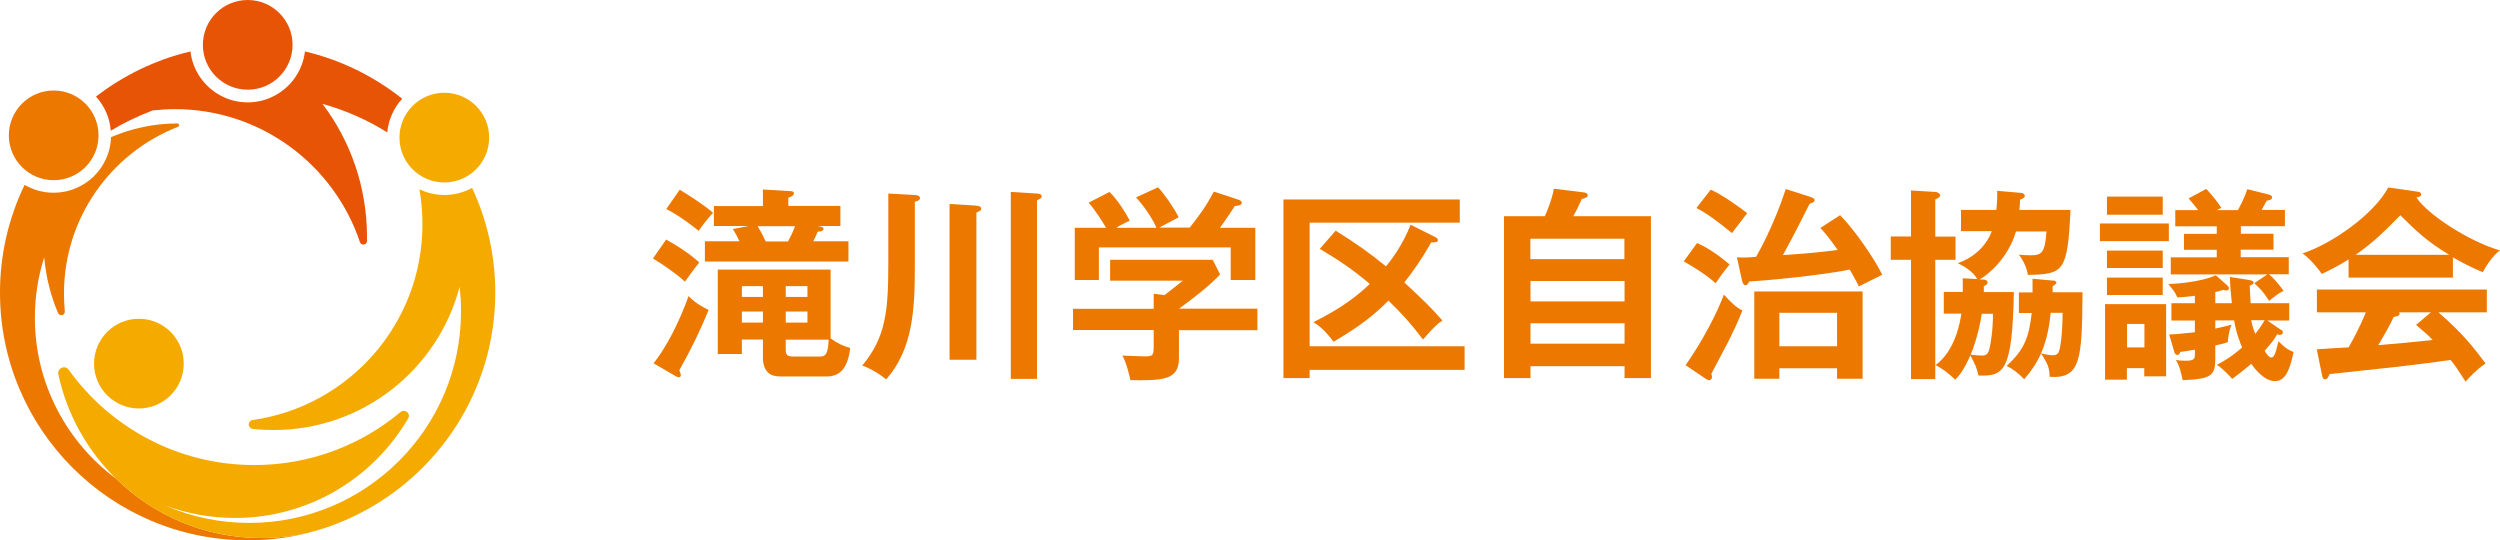
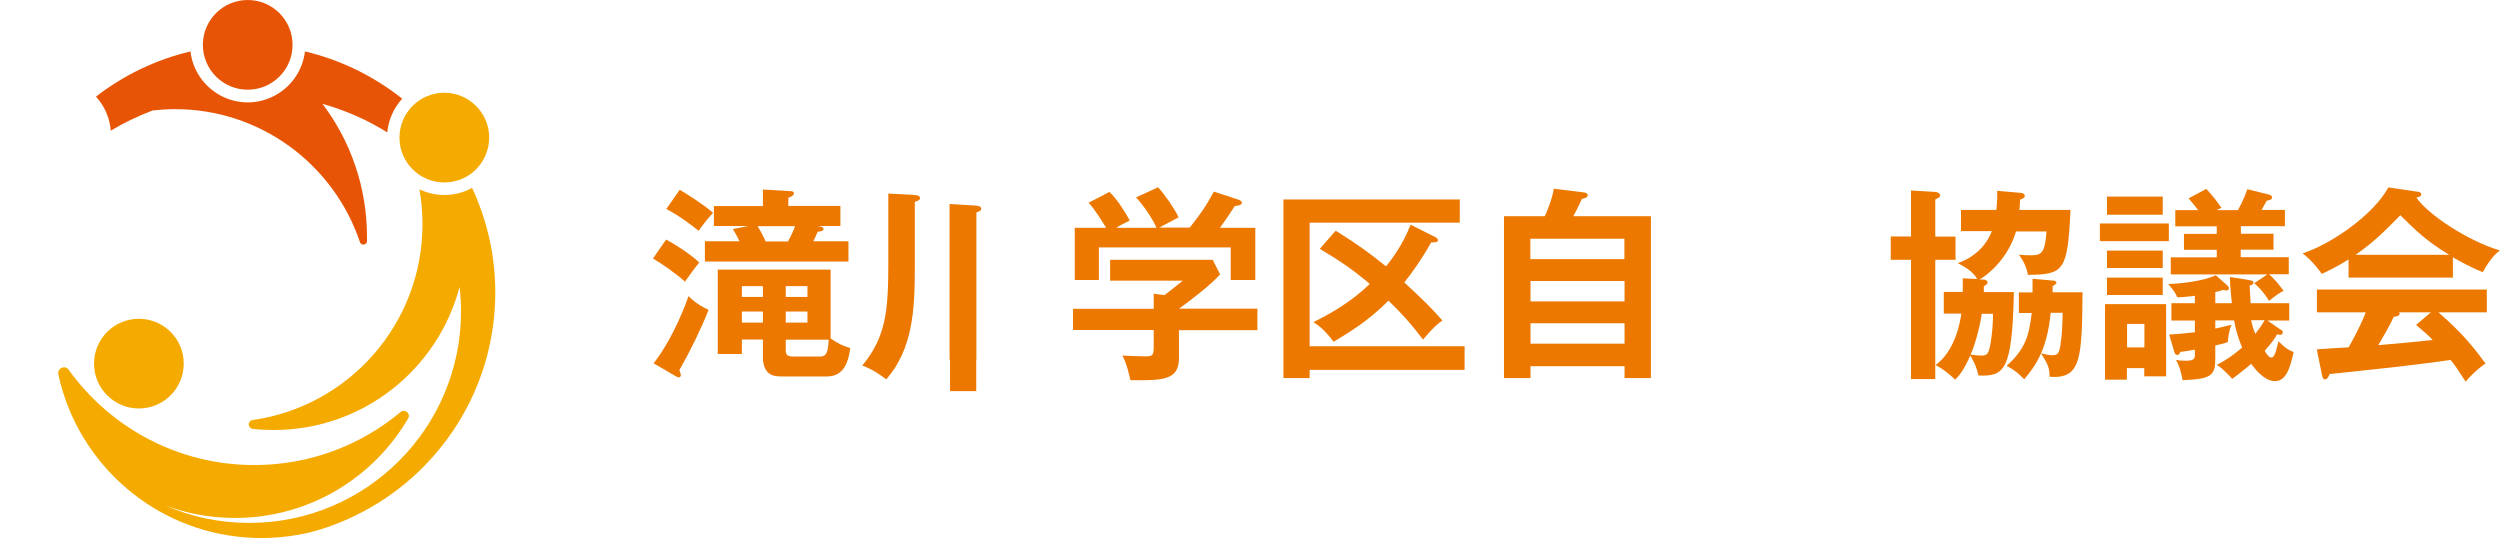
<svg xmlns="http://www.w3.org/2000/svg" id="_レイヤー_1" width="155.52" height="33.61" viewBox="0 0 155.52 33.61">
  <defs>
    <style>.cls-1{fill:#e85405;}.cls-2{fill:#f5aa00;}.cls-3{fill:#ec7800;}</style>
  </defs>
  <path class="cls-3" d="M41.45,14.91c.45.24,1.41.82,2.05,1.42-.31.37-.56.74-.89,1.19-.65-.59-1.54-1.17-1.99-1.44l.82-1.18h.01ZM40.66,22.6c1.24-1.58,2.04-3.79,2.17-4.18.21.21.51.5,1.25.86-.47,1.18-1.09,2.46-1.82,3.75.04.1.09.22.09.3,0,.05,0,.14-.13.14-.05,0-.09-.01-.17-.06,0,0-1.39-.81-1.39-.81ZM42.28,11.8c.55.33,1.51.94,2.08,1.44-.19.21-.44.46-.9,1.12-.22-.18-1.07-.87-2.01-1.36l.83-1.19h0ZM52.28,12.82v1.24h-1.42c.24.03.37.08.37.18,0,.14-.23.17-.36.17-.14.33-.22.49-.28.6h2.19v1.26h-8.93v-1.26h2.15c-.19-.4-.22-.45-.41-.76l.96-.19h-2.14v-1.24h3.05v-1.03l1.71.1c.06,0,.22.01.22.14,0,.15-.26.24-.35.27v.51h3.25-.01ZM48.68,23.42c-.45,0-.67-.05-.87-.22-.31-.24-.35-.77-.35-.85v-1.23h-1.31v.9h-1.5v-5.25h7.02v4.28c.47.33.73.45,1.22.6-.17,1.44-.78,1.77-1.49,1.77h-2.73.01ZM47.46,18.47v-.67h-1.31v.67h1.31ZM46.15,19.38v.69h1.31v-.69h-1.31ZM47.13,14.07c.09.15.3.49.5.95h1.39c.14-.26.27-.5.44-.95h-2.33ZM50.23,18.47v-.67h-1.35v.67h1.35ZM48.88,19.38v.69h1.35v-.69h-1.35ZM50.92,22.18c.36,0,.59,0,.63-1.05h-2.67v.58c0,.35.04.47.51.47h1.53Z" />
-   <path class="cls-3" d="M56.91,12.13c.15.01.32.05.32.19,0,.13-.12.17-.32.23v4.05c0,2.7-.13,5.11-1.78,7-.41-.32-.87-.63-1.49-.86,1.46-1.76,1.62-3.38,1.62-6.34v-4.36l1.65.09h0ZM60.74,12.8c.1,0,.3.03.3.19,0,.12-.1.14-.3.23v9.16h-1.67v-9.69l1.67.1h0ZM64.52,12.04c.1.01.28.01.28.19,0,.06-.04.1-.12.14-.06.04-.12.06-.17.1v11.1h-1.63v-11.63l1.63.1h.01Z" />
+   <path class="cls-3" d="M56.91,12.13c.15.01.32.05.32.19,0,.13-.12.17-.32.23v4.05c0,2.7-.13,5.11-1.78,7-.41-.32-.87-.63-1.49-.86,1.46-1.76,1.62-3.38,1.62-6.34v-4.36l1.65.09h0ZM60.74,12.8c.1,0,.3.03.3.19,0,.12-.1.14-.3.23v9.16h-1.67v-9.69l1.67.1h0Zc.1.01.28.01.28.19,0,.06-.04.1-.12.14-.06.04-.12.06-.17.1v11.1h-1.63v-11.63l1.63.1h.01Z" />
  <path class="cls-3" d="M78.22,19.22v1.32h-4.88v1.74c0,1.35-.95,1.4-3.02,1.37-.06-.28-.23-1.05-.5-1.53.22.01,1.21.05,1.4.05.54,0,.55-.08.55-.74v-.9h-5.02v-1.32h5.02v-.94l.67.09c.42-.32.92-.72,1.14-.9h-4.52v-1.3h6.38l.46.91c-.68.73-1.65,1.47-2.55,2.13h4.89l-.02.02ZM71.94,14.16c-.22-.5-.73-1.3-1.27-1.88l1.37-.63c.39.41,1.04,1.35,1.28,1.87-.14.08-1.15.6-1.21.64h1.9c.67-.85,1.03-1.35,1.5-2.24l1.53.5c.08.03.21.08.21.19,0,.15-.21.18-.44.21-.45.71-.76,1.12-.92,1.35h2.2v3.25h-1.53v-2.03h-8.2v2.03h-1.5v-3.25h1.95c-.22-.37-.73-1.18-1.09-1.56l1.3-.67c.49.47,1.01,1.3,1.26,1.78-.46.22-.73.37-.83.45h2.5-.01Z" />
  <path class="cls-3" d="M91.11,21.53v1.48h-9.64v.51h-1.63v-11.11h10.97v1.44h-9.34v7.69h9.64,0ZM83.09,14.35c1.35.85,2.06,1.35,3.13,2.22.22-.27,1.01-1.24,1.53-2.59l1.56.78c.06.04.14.09.14.18,0,.13-.17.14-.42.14-.59,1.05-1.17,1.86-1.67,2.49,1.3,1.21,1.64,1.54,2.37,2.37-.27.18-.5.36-1.21,1.18-.74-.98-1.32-1.62-2.15-2.42-1.24,1.28-2.58,2.06-3.41,2.56-.65-.87-1.07-1.1-1.26-1.22,1.01-.5,2.35-1.24,3.51-2.38-1.14-.96-1.94-1.48-3.11-2.18l.99-1.13h0Z" />
  <path class="cls-3" d="M102.7,13.45v10.07h-1.64v-.74h-5.85v.74h-1.65v-10.07h2.54c.09-.19.46-1.05.56-1.71l1.88.23c.17.03.23.09.23.17,0,.15-.18.19-.37.24-.24.54-.35.74-.53,1.07h4.83ZM95.2,16.12h5.85v-1.27h-5.85v1.27ZM101.06,17.48h-5.85v1.27h5.85v-1.27ZM101.06,20.11h-5.85v1.27h5.85v-1.27Z" />
-   <path class="cls-3" d="M105.58,15.12c1,.45,1.78,1.14,2.01,1.33-.27.33-.59.76-.86,1.17-.78-.69-1.71-1.19-1.99-1.36l.83-1.14h0ZM104.87,22.7c1.62-2.33,2.31-4.22,2.37-4.37.44.47.72.77,1.15.98-.22.62-.68,1.54-.86,1.91-.17.33-.91,1.73-1.07,2.03.01.05.04.12.04.19,0,.15-.1.21-.17.21-.09,0-.13-.03-.24-.1l-1.23-.83h0v-.02ZM106.42,11.8c.74.32,1.88,1.15,2.27,1.46-.15.19-.81,1.06-.95,1.24-1.28-1.05-1.82-1.36-2.21-1.56l.89-1.14h0ZM114.48,13.4c.94.94,2.19,2.81,2.61,3.69-.24.12-1.26.63-1.46.73-.09-.21-.13-.3-.56-1.05-1.78.36-5.2.69-6.26.74-.08.17-.12.23-.23.23s-.17-.12-.21-.28l-.32-1.45c.23.01.44.03,1.19-.03.22-.37,1.14-2.05,1.85-4.22l1.48.47c.19.06.31.12.31.23s-.12.15-.31.22c-.17.35-.81,1.6-.95,1.87-.23.44-.62,1.16-.71,1.32.91-.06,2.15-.15,3.41-.32-.54-.78-.91-1.19-1.08-1.37l1.24-.8h0v.02ZM110.69,22.91v.65h-1.56v-5.43h6.74v5.43h-1.59v-.65h-3.59ZM114.28,21.54v-2.08h-3.59v2.08h3.59Z" />
  <path class="cls-3" d="M121.65,14.71v1.45h-1.26v7.42h-1.51v-7.42h-1.26v-1.45h1.26v-2.86l1.51.09c.18.01.3.12.3.21,0,.12-.09.15-.3.26v2.31h1.26ZM128.8,13.09c-.18,3.79-.41,3.98-2.65,4.01-.05-.36-.23-.82-.56-1.26.22.03.51.04.76.04.67,0,.86-.17.96-1.48h-1.9c-.47,1.63-1.71,2.68-2.27,2.99h.27c.09.01.23.05.23.18s-.13.18-.23.23v.37h1.87c-.1,4.98-.63,5.24-2.2,5.19-.15-.58-.19-.65-.51-1.25-.39.89-.69,1.26-.94,1.51-.47-.45-.78-.67-1.22-.91,1.24-.91,1.54-2.74,1.6-3.2h-1.09v-1.35h1.18c0-.3,0-.53,0-.85l.9.05c-.27-.49-.85-.81-1.21-.99,1.62-.56,2.08-1.87,2.11-1.99h-1.91v-1.32h2.2c.06-.63.06-.9.05-1.19l1.5.13c.12.01.22.09.22.18,0,.12-.14.18-.3.24,0,.39-.03.49-.04.64h3.17v.03ZM123.28,19.52c-.14,1.01-.5,2.12-.69,2.54.15.03.56.06.68.06.32,0,.41-.12.5-.47.06-.26.21-1.07.21-2.13h-.7ZM127.74,17.45c.12.01.19.08.19.14s-.14.15-.24.22c0,.05,0,.32,0,.37h1.86c-.03,4.25-.12,5.39-2.05,5.26,0-.54-.1-.78-.53-1.46.37.09.59.12.71.12.3,0,.37-.12.44-.36.03-.1.18-.78.19-2.28h-.74c-.22,2.24-.91,3.28-1.65,4.13-.35-.36-.67-.62-1.09-.83,1.13-1.03,1.39-1.82,1.56-3.29h-.8v-1.28h.85c0-.4,0-.54,0-.85l1.33.12h0-.02Z" />
  <path class="cls-3" d="M134.92,13.9v1.1h-4.29v-1.1h4.29ZM134.75,18.91v4.5h-1.36v-.51h-1.08v.72h-1.36v-4.7h3.8ZM134.54,12.23v1.13h-3.47v-1.13h3.47ZM134.54,15.59v1.08h-3.47v-1.08h3.47ZM134.54,17.27v1.08h-3.47v-1.08h3.47ZM132.32,20.15v1.46h1.08v-1.46s-1.08,0-1.08,0ZM141.91,20.51c.05.04.1.09.1.18s-.08.14-.18.14c-.06,0-.12-.01-.17-.04-.17.3-.35.55-.78,1.03.18.31.3.42.41.42.15,0,.24-.12.45-1.01.44.44.63.55.94.67-.19.86-.42,1.81-1.16,1.81-.68,0-1.28-.81-1.48-1.08-.08.08-.53.46-1.18.94-.06-.08-.64-.71-.96-.87.62-.32,1-.59,1.58-1.08-.05-.12-.37-.86-.5-1.69h-1.17v.51c.68-.15.82-.19,1.01-.24-.19.45-.22.94-.23,1.08-.21.08-.39.13-.78.21v.81c0,1.06-.23,1.28-2.03,1.35-.08-.37-.18-.87-.42-1.26.15.03.31.05.58.05.51,0,.6-.09.6-.37v-.32c-.56.1-.71.12-.9.14-.03.06-.08.19-.19.19-.13,0-.17-.12-.19-.19l-.32-1.08c.28-.01.59-.03,1.6-.14v-.73h-1.46v-1.08h1.46v-.46c-.67.08-.85.09-1.09.1-.13-.28-.18-.37-.56-.83.49-.01,2.11-.14,2.95-.55l.72.64c.05.05.1.1.1.17,0,.09-.08.14-.15.14-.06,0-.14-.01-.21-.04-.18.06-.26.09-.49.14v.69h1.03c-.05-.45-.12-1.18-.12-1.63l1.08.17c.18.03.39.06.39.17,0,.12-.14.17-.24.19,0,.17.05.95.06,1.1h2.4v1.08h-1.36l.86.59h0v-.02ZM139.39,14.54h2.04v.99h-2.04v.47h2.99v1.06h-1.24c.26.19.6.6.92,1.03-.3.15-.42.24-.91.63-.33-.58-.77-.98-.92-1.1l.82-.55h-6.01v-1.06h2.86v-.47h-2.04v-.99h2.04v-.47h-2.58v-1.01h1.42c-.12-.17-.24-.31-.59-.73l1.1-.59c.45.49.68.8.94,1.18-.13.05-.19.09-.28.14h1.31c.4-.74.5-1.08.58-1.3l1.33.33c.09.03.21.06.21.18,0,.08-.05.13-.12.15-.08.03-.12.04-.21.05-.08.15-.22.41-.32.58h1.45v1.01h-2.74v.47h-.01ZM140.04,19.92c.06.27.1.47.26.85.15-.21.35-.45.58-.85h-.84Z" />
  <path class="cls-3" d="M152.61,17.27h-6.51v-1.13c-.73.46-1.33.74-1.67.9-.09-.14-.54-.78-1.19-1.28,1.81-.58,4.45-2.44,5.33-4.1l1.86.27c.12.01.19.09.19.17,0,.12-.14.15-.3.19.74,1.09,3.28,2.73,5.2,3.29-.54.35-1.03,1.28-1.07,1.35-.81-.32-1.5-.72-1.86-.92v1.27h.02ZM144.13,21.73c.41-.03,1.81-.12,1.97-.12.63-1.09.99-1.96,1.07-2.18h-3.04v-1.42h10.57v1.42h-3.01c1.54,1.33,2.23,2.24,2.93,3.18-.6.41-1.01.87-1.24,1.13-.59-.91-.65-1-.94-1.35-.78.12-2.61.35-3.43.44-.64.08-3.51.37-4.09.44-.08.19-.14.33-.3.33-.08,0-.14-.08-.18-.3l-.32-1.58h0ZM152.36,15.85c-1.44-.87-2.04-1.48-3.04-2.46-1,1.01-1.59,1.62-2.78,2.46h5.82,0ZM151.23,19.43h-1.99s.04.06.04.09c0,.14-.27.18-.37.19-.19.44-.72,1.36-.96,1.76,1.62-.14,1.8-.15,3.38-.32-.22-.24-.51-.5-1.03-.94l.92-.78h.01Z" />
  <circle class="cls-1" cx="15.41" cy="2.79" r="2.79" />
  <circle class="cls-2" cx="27.64" cy="8.56" r="2.79" />
-   <circle class="cls-3" cx="3.34" cy="8.42" r="2.79" />
  <circle class="cls-2" cx="8.64" cy="22.62" r="2.79" />
  <path class="cls-1" d="M24.08,8.23c-1.21-.76-2.56-1.36-4.02-1.77,1.74,2.3,2.77,5.17,2.77,8.28v.25c0,.26-.36.31-.44.07-1.61-4.8-6.15-8.27-11.5-8.27-.47,0-.93.03-1.39.08-.92.35-1.8.77-2.61,1.26-.06-.81-.4-1.55-.92-2.12,1.71-1.32,3.71-2.3,5.88-2.81.13,1.16.83,2.16,1.81,2.71.51.29,1.11.46,1.75.46s1.23-.17,1.75-.46c.98-.55,1.67-1.54,1.81-2.71,2.25.53,4.3,1.55,6.05,2.94-.51.56-.85,1.28-.93,2.09,0,0,0,0,0,0Z" />
-   <path class="cls-3" d="M19.2,33.14c-1.21.31-2.48.47-3.79.47-8.51,0-15.41-6.9-15.41-15.41,0-2.4.55-4.67,1.53-6.7.53.31,1.15.49,1.81.49,1.93,0,3.51-1.54,3.57-3.46,1.27-.54,2.66-.85,4.12-.85h0c.12,0,.15.17.04.21-4.15,1.62-7.09,5.65-7.09,10.37,0,.37.02.74.05,1.1.03.26-.32.34-.42.11-.46-1.08-.75-2.24-.86-3.46-.38,1.19-.58,2.45-.58,3.76,0,4.1,1.99,7.74,5.05,10.01,2.33,2.28,5.52,3.69,9.04,3.69,1.01,0,1.99-.12,2.93-.33h0Z" />
  <path class="cls-2" d="M29.38,11.68c-.51.29-1.11.45-1.74.45-.44,0-.86-.08-1.26-.23-.1-.04-.19-.08-.29-.12.13.71.19,1.44.19,2.18,0,6.2-4.6,11.33-10.57,12.17-.13.02-.23.13-.24.26h0c0,.14.1.27.24.29.43.05.87.07,1.32.07,5.55,0,10.21-3.78,11.56-8.9.06.5.09,1,.09,1.51,0,7.28-5.9,13.17-13.17,13.17-1.85,0-3.62-.38-5.22-1.08,1.35.5,2.8.77,4.33.77,4.6,0,8.61-2.49,10.77-6.19.18-.3-.2-.62-.47-.4-2.46,2.06-5.64,3.3-9.1,3.3-4.76,0-8.97-2.34-11.55-5.93-.23-.32-.72-.09-.64.29.54,2.52,1.82,4.76,3.59,6.49.46.45.95.86,1.47,1.24,2.13,1.54,4.75,2.45,7.57,2.45,1.01,0,1.99-.12,2.93-.33,1.03-.26,2.03-.63,2.96-1.09,5.12-2.5,8.66-7.77,8.66-13.85,0-2.33-.52-4.53-1.44-6.51h.01Z" />
</svg>